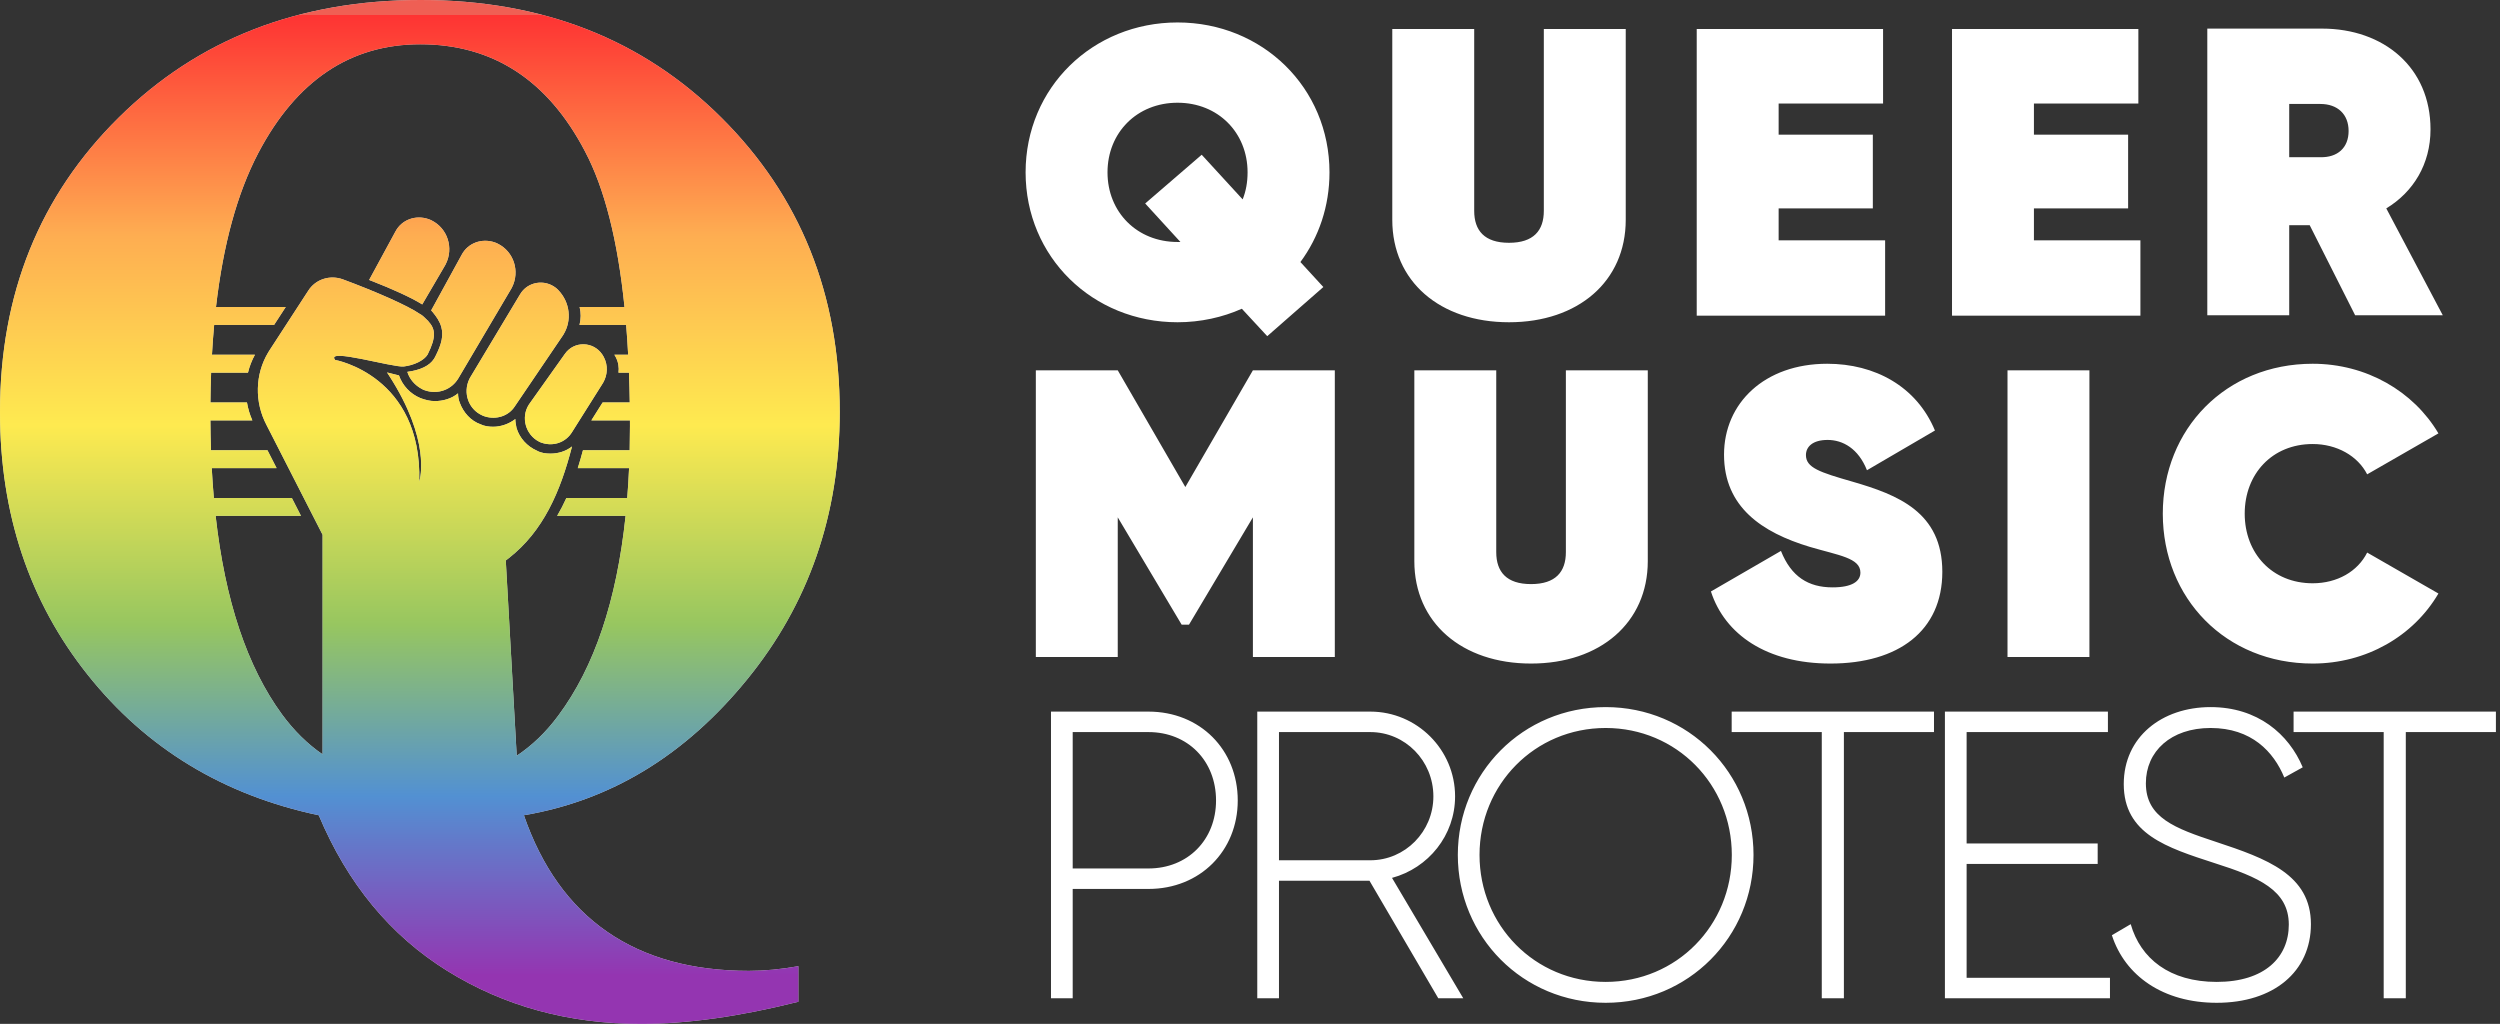
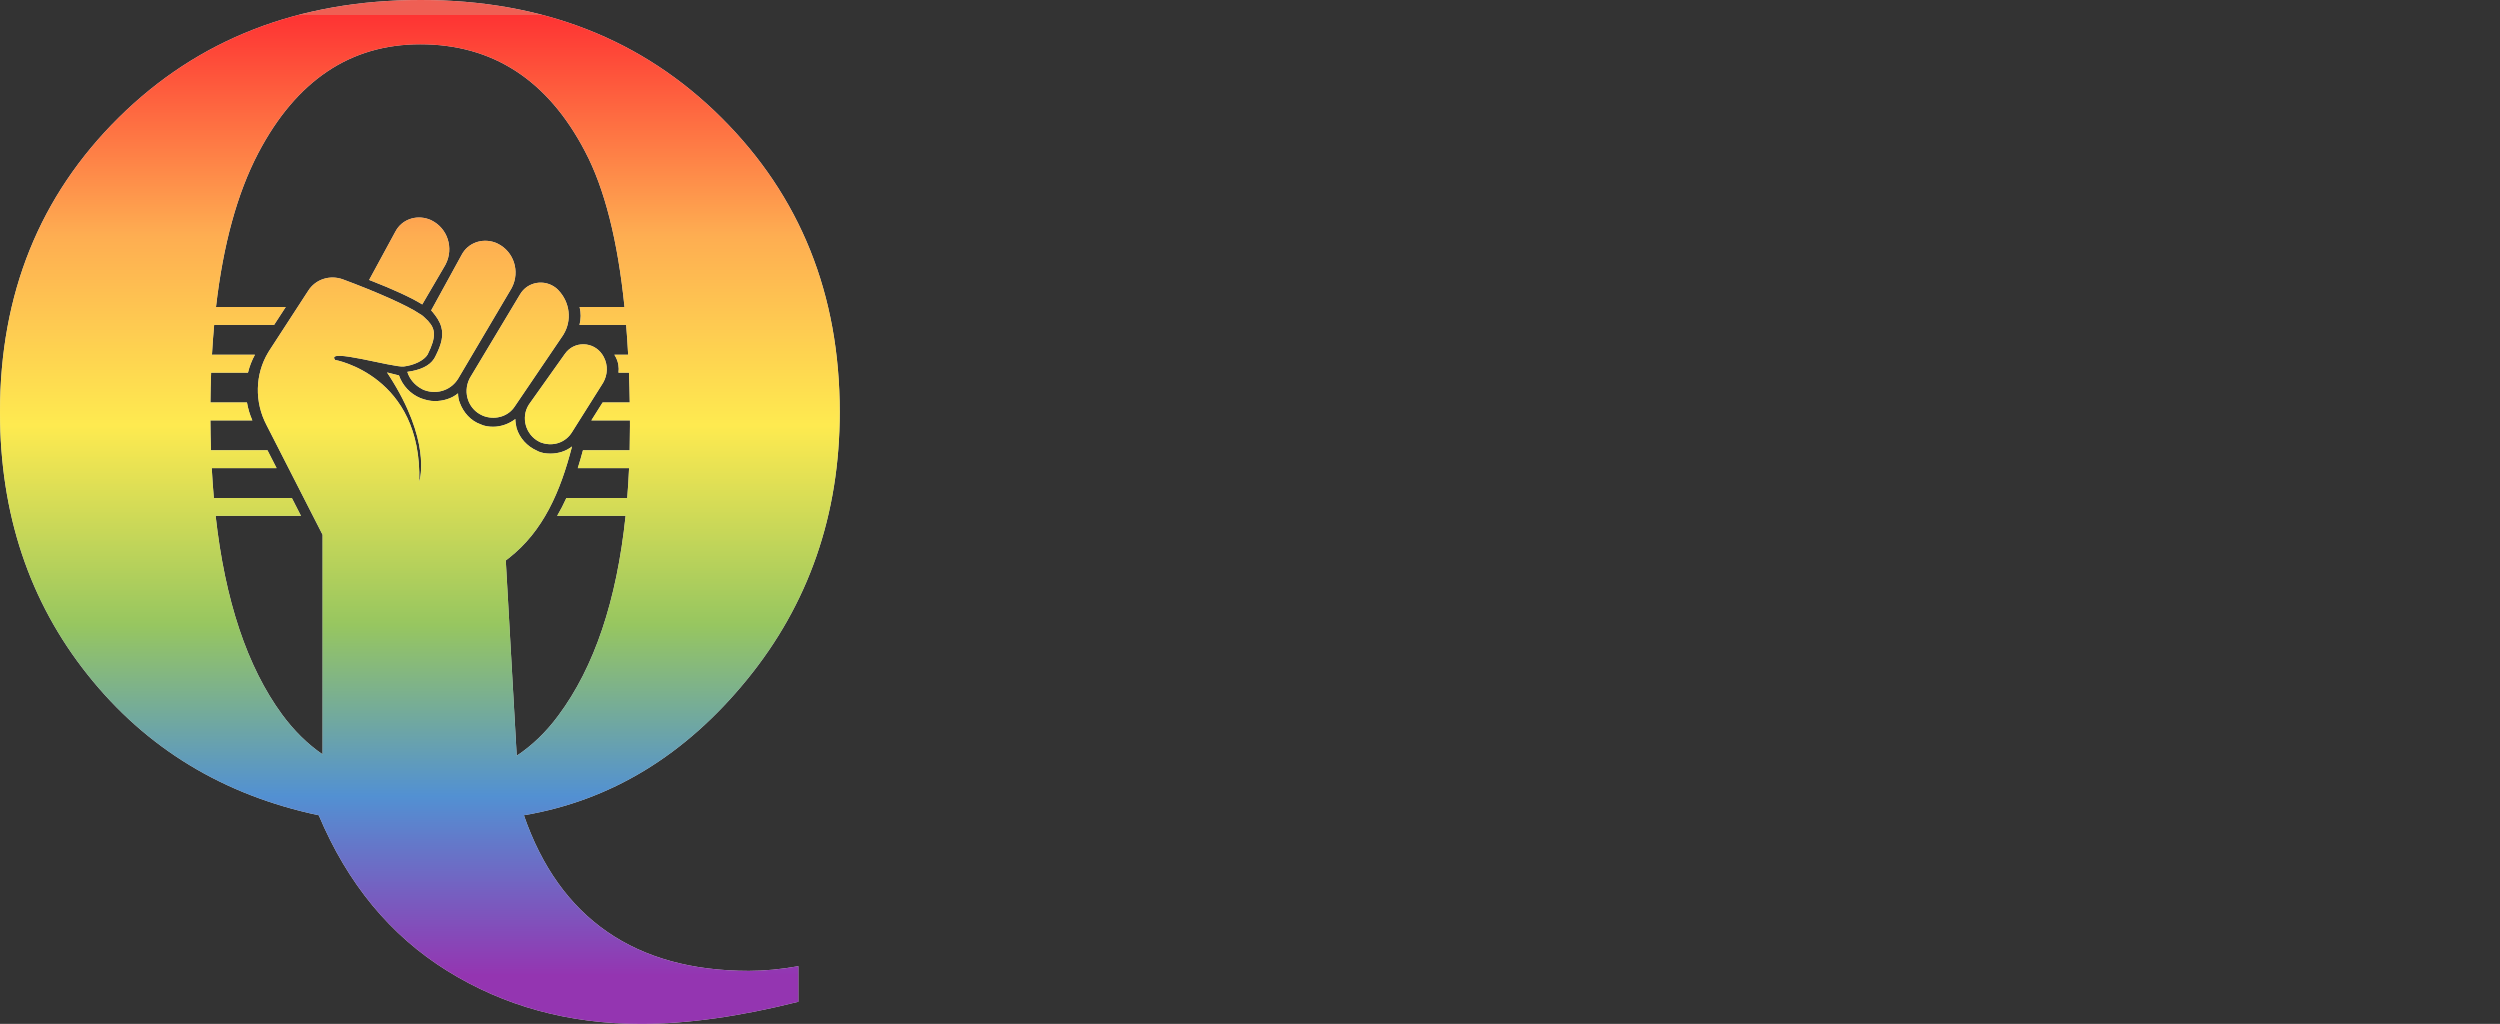
<svg xmlns="http://www.w3.org/2000/svg" width="293px" height="120px" viewBox="0 0 293 120" version="1.1">
  <rect x="0" y="0" width="293" height="120" fill="#333333" stroke="none" />
  <title>Group 6 Copy</title>
  <desc>Created with Sketch.</desc>
  <defs>
    <linearGradient x1="50%" y1="1.473%" x2="50%" y2="95.186%" id="linearGradient-1">
      <stop stop-color="#EB3729" offset="0%" />
      <stop stop-color="#FE5601" offset="0%" />
      <stop stop-color="#FE0000" offset="0.003%" />
      <stop stop-color="#FE9926" offset="23.007%" />
      <stop stop-color="#FEE524" offset="42.739%" />
      <stop stop-color="#7DB838" offset="63.521%" />
      <stop stop-color="#2775C7" offset="81.395%" />
      <stop stop-color="#79039E" offset="100%" />
    </linearGradient>
  </defs>
  <g id="Page-1" stroke="none" stroke-width="1" fill="none" fill-rule="evenodd">
    <g id="1A-Home-LG" transform="translate(-80, -285)">
      <g id="Group-6-Copy" transform="translate(80, 285)">
        <path d="M49.311,0 C63.563,0 75.31,4.599 84.553,13.796 C93.796,22.994 98.418,34.491 98.418,48.287 C98.418,60.307 94.798,70.757 87.558,79.636 C80.319,88.515 71.599,93.819 61.4,95.549 C63.495,101.605 66.75,106.158 71.167,109.209 C75.583,112.26 81.116,113.785 87.763,113.785 C89.585,113.785 91.52,113.603 93.569,113.238 L93.569,113.238 L93.569,117.405 C86.693,119.135 80.546,120 75.128,120 C66.659,120 59.089,117.928 52.419,113.785 C45.748,109.641 40.729,103.563 37.359,95.549 C26.158,93.182 17.131,87.695 10.279,79.089 C3.426,70.484 -1.56319402e-13,60.216 -1.56319402e-13,48.287 C-1.56319402e-13,34.445 4.644,22.937 13.933,13.762 C23.221,4.587 35.014,0 49.311,0 Z M49.243,5.191 C41.047,5.191 34.718,9.448 30.256,17.962 C27.802,22.661 26.155,28.667 25.314,35.982 L33.486,35.983 L32.122,38.081 L25.098,38.08 C24.994,39.216 24.909,40.381 24.842,41.577 L29.876,41.578 C29.51,42.242 29.239,42.948 29.063,43.675 L24.743,43.675 C24.701,44.815 24.673,45.981 24.662,47.172 L28.945,47.173 C29.066,47.888 29.276,48.593 29.576,49.272 L24.658,49.271 C24.665,50.46 24.688,51.626 24.727,52.768 L31.346,52.768 L32.418,54.866 L24.818,54.866 C24.881,56.059 24.963,57.225 25.063,58.364 L34.204,58.363 L35.276,60.461 L25.272,60.461 C26.377,70.398 28.972,78.155 33.056,83.734 C34.452,85.632 36.035,87.192 37.806,88.414 L37.807,62.674 L31.233,49.806 C29.813,47.102 29.896,43.875 31.42,41.325 L31.582,41.064 L36.128,34.07 C36.968,32.741 38.646,32.182 40.185,32.741 C43.961,34.14 47.808,35.818 49.207,36.798 C49.43,36.909 49.61,37.066 49.78,37.232 L49.906,37.357 L50.116,37.567 C50.186,37.567 50.186,37.637 50.186,37.637 C51.025,38.546 51.165,39.455 50.116,41.553 C49.696,42.253 48.507,42.812 47.318,42.952 C46.059,43.092 38.087,40.714 39.276,42.183 C39.276,42.183 49.486,44.001 49.137,56.45 L49.145,56.423 C49.263,56.036 50.47,51.548 45.593,44.007 L45.36,43.651 L46.759,44.001 C47.178,45.19 48.088,46.169 49.277,46.659 C49.836,46.869 50.396,47.008 50.955,47.008 C51.934,47.008 52.913,46.729 53.683,46.099 C53.683,46.519 53.753,46.869 53.892,47.218 C54.312,48.337 55.151,49.316 56.34,49.736 C56.76,49.946 57.319,50.016 57.809,50.016 C58.718,50.016 59.697,49.666 60.397,49.107 C60.397,49.456 60.467,49.806 60.537,50.156 C60.886,51.345 61.795,52.324 62.914,52.813 C63.404,53.093 63.963,53.163 64.523,53.163 C65.432,53.163 66.341,52.883 67.041,52.324 C65.682,57.623 63.663,62.262 59.638,65.408 L59.278,65.682 L60.56,88.572 C62.388,87.357 64.011,85.789 65.43,83.87 C69.648,78.211 72.278,70.408 73.319,60.461 L65.298,60.461 C65.693,59.788 66.053,59.088 66.383,58.363 L73.512,58.363 C73.604,57.224 73.675,56.058 73.727,54.866 L67.714,54.867 C67.932,54.181 68.134,53.481 68.323,52.769 L73.798,52.768 C73.82,51.858 73.83,50.934 73.83,49.994 C73.83,49.752 73.83,49.51 73.829,49.27 L69.305,49.271 L70.626,47.173 L73.808,47.172 C73.79,45.978 73.759,44.812 73.715,43.674 L72.488,43.676 C72.568,43.075 72.472,42.452 72.18,41.881 L72.076,41.693 L72.004,41.578 L73.62,41.576 C73.556,40.377 73.478,39.212 73.385,38.08 L67.917,38.081 C68.1,37.39 68.102,36.669 67.931,35.982 L73.193,35.982 C72.397,28.166 70.857,22.091 68.571,17.758 C64.2,9.38 57.758,5.191 49.243,5.191 Z M70.578,41.536 L70.677,41.693 L70.781,41.88 C71.265,42.826 71.21,43.913 70.713,44.805 L70.608,44.98 L67.041,50.645 C66.303,51.852 64.86,52.351 63.51,51.899 L63.334,51.834 L63.168,51.755 C61.601,50.949 61.03,48.919 61.972,47.439 L62.075,47.288 L66.201,41.483 C67.284,39.927 69.546,40.007 70.578,41.536 Z M65.152,33.742 L65.292,33.86 L65.452,34.021 C66.797,35.438 67.05,37.537 66.043,39.196 L65.922,39.385 L60.327,47.638 C59.592,48.773 58.157,49.207 56.872,48.818 L56.69,48.757 L56.512,48.682 C54.885,47.944 54.247,46.041 54.996,44.45 L55.081,44.281 L60.956,34.49 C61.834,33.004 63.82,32.692 65.152,33.742 Z M57.98,28.408 L58.159,28.475 L58.346,28.562 C60.241,29.506 60.948,31.811 60.004,33.681 L59.907,33.86 L53.753,44.281 C52.946,45.693 51.298,46.265 49.805,45.747 L49.626,45.68 L49.435,45.584 C48.619,45.149 47.998,44.426 47.738,43.581 C49.252,43.384 50.332,42.877 50.862,42.06 L50.955,41.903 L51.094,41.632 C51.757,40.303 51.987,39.32 51.724,38.336 C51.538,37.652 51.13,37.079 50.698,36.567 L50.535,36.378 L54.102,29.874 C54.842,28.462 56.487,27.89 57.98,28.408 Z M50.217,25.68 L50.396,25.747 L50.583,25.834 C52.478,26.778 53.185,29.084 52.241,30.953 L52.144,31.133 L49.486,35.679 C48.231,34.886 45.916,33.844 43.659,32.965 L43.262,32.811 L46.339,27.146 C47.079,25.734 48.724,25.162 50.217,25.68 Z" id="Logo-Gradient" fill="#FFFFFF" />
        <path d="M49.311,0 C63.563,0 75.31,4.599 84.553,13.796 C93.796,22.994 98.418,34.491 98.418,48.287 C98.418,60.307 94.798,70.757 87.558,79.636 C80.319,88.515 71.599,93.819 61.4,95.549 C63.495,101.605 66.75,106.158 71.167,109.209 C75.583,112.26 81.116,113.785 87.763,113.785 C89.585,113.785 91.52,113.603 93.569,113.238 L93.569,113.238 L93.569,117.405 C86.693,119.135 80.546,120 75.128,120 C66.659,120 59.089,117.928 52.419,113.785 C45.748,109.641 40.729,103.563 37.359,95.549 C26.158,93.182 17.131,87.695 10.279,79.089 C3.426,70.484 -1.56319402e-13,60.216 -1.56319402e-13,48.287 C-1.56319402e-13,34.445 4.644,22.937 13.933,13.762 C23.221,4.587 35.014,0 49.311,0 Z M49.243,5.191 C41.047,5.191 34.718,9.448 30.256,17.962 C27.802,22.661 26.155,28.667 25.314,35.982 L33.486,35.983 L32.122,38.081 L25.098,38.08 C24.994,39.216 24.909,40.381 24.842,41.577 L29.876,41.578 C29.51,42.242 29.239,42.948 29.063,43.675 L24.743,43.675 C24.701,44.815 24.673,45.981 24.662,47.172 L28.945,47.173 C29.066,47.888 29.276,48.593 29.576,49.272 L24.658,49.271 C24.665,50.46 24.688,51.626 24.727,52.768 L31.346,52.768 L32.418,54.866 L24.818,54.866 C24.881,56.059 24.963,57.225 25.063,58.364 L34.204,58.363 L35.276,60.461 L25.272,60.461 C26.377,70.398 28.972,78.155 33.056,83.734 C34.452,85.632 36.035,87.192 37.806,88.414 L37.807,62.674 L31.233,49.806 C29.813,47.102 29.896,43.875 31.42,41.325 L31.582,41.064 L36.128,34.07 C36.968,32.741 38.646,32.182 40.185,32.741 C43.961,34.14 47.808,35.818 49.207,36.798 C49.43,36.909 49.61,37.066 49.78,37.232 L49.906,37.357 L50.116,37.567 C50.186,37.567 50.186,37.637 50.186,37.637 C51.025,38.546 51.165,39.455 50.116,41.553 C49.696,42.253 48.507,42.812 47.318,42.952 C46.059,43.092 38.087,40.714 39.276,42.183 C39.276,42.183 49.486,44.001 49.137,56.45 L49.145,56.423 C49.263,56.036 50.47,51.548 45.593,44.007 L45.36,43.651 L46.759,44.001 C47.178,45.19 48.088,46.169 49.277,46.659 C49.836,46.869 50.396,47.008 50.955,47.008 C51.934,47.008 52.913,46.729 53.683,46.099 C53.683,46.519 53.753,46.869 53.892,47.218 C54.312,48.337 55.151,49.316 56.34,49.736 C56.76,49.946 57.319,50.016 57.809,50.016 C58.718,50.016 59.697,49.666 60.397,49.107 C60.397,49.456 60.467,49.806 60.537,50.156 C60.886,51.345 61.795,52.324 62.914,52.813 C63.404,53.093 63.963,53.163 64.523,53.163 C65.432,53.163 66.341,52.883 67.041,52.324 C65.682,57.623 63.663,62.262 59.638,65.408 L59.278,65.682 L60.56,88.572 C62.388,87.357 64.011,85.789 65.43,83.87 C69.648,78.211 72.278,70.408 73.319,60.461 L65.298,60.461 C65.693,59.788 66.053,59.088 66.383,58.363 L73.512,58.363 C73.604,57.224 73.675,56.058 73.727,54.866 L67.714,54.867 C67.932,54.181 68.134,53.481 68.323,52.769 L73.798,52.768 C73.82,51.858 73.83,50.934 73.83,49.994 C73.83,49.752 73.83,49.51 73.829,49.27 L69.305,49.271 L70.626,47.173 L73.808,47.172 C73.79,45.978 73.759,44.812 73.715,43.674 L72.488,43.676 C72.568,43.075 72.472,42.452 72.18,41.881 L72.076,41.693 L72.004,41.578 L73.62,41.576 C73.556,40.377 73.478,39.212 73.385,38.08 L67.917,38.081 C68.1,37.39 68.102,36.669 67.931,35.982 L73.193,35.982 C72.397,28.166 70.857,22.091 68.571,17.758 C64.2,9.38 57.758,5.191 49.243,5.191 Z M70.578,41.536 L70.677,41.693 L70.781,41.88 C71.265,42.826 71.21,43.913 70.713,44.805 L70.608,44.98 L67.041,50.645 C66.303,51.852 64.86,52.351 63.51,51.899 L63.334,51.834 L63.168,51.755 C61.601,50.949 61.03,48.919 61.972,47.439 L62.075,47.288 L66.201,41.483 C67.284,39.927 69.546,40.007 70.578,41.536 Z M65.152,33.742 L65.292,33.86 L65.452,34.021 C66.797,35.438 67.05,37.537 66.043,39.196 L65.922,39.385 L60.327,47.638 C59.592,48.773 58.157,49.207 56.872,48.818 L56.69,48.757 L56.512,48.682 C54.885,47.944 54.247,46.041 54.996,44.45 L55.081,44.281 L60.956,34.49 C61.834,33.004 63.82,32.692 65.152,33.742 Z M57.98,28.408 L58.159,28.475 L58.346,28.562 C60.241,29.506 60.948,31.811 60.004,33.681 L59.907,33.86 L53.753,44.281 C52.946,45.693 51.298,46.265 49.805,45.747 L49.626,45.68 L49.435,45.584 C48.619,45.149 47.998,44.426 47.738,43.581 C49.252,43.384 50.332,42.877 50.862,42.06 L50.955,41.903 L51.094,41.632 C51.757,40.303 51.987,39.32 51.724,38.336 C51.538,37.652 51.13,37.079 50.698,36.567 L50.535,36.378 L54.102,29.874 C54.842,28.462 56.487,27.89 57.98,28.408 Z M50.217,25.68 L50.396,25.747 L50.583,25.834 C52.478,26.778 53.185,29.084 52.241,30.953 L52.144,31.133 L49.486,35.679 C48.231,34.886 45.916,33.844 43.659,32.965 L43.262,32.811 L46.339,27.146 C47.079,25.734 48.724,25.162 50.217,25.68 Z" id="Logo-Gradient" fill="url(#linearGradient-1)" opacity="0.8" />
-         <path d="M148.52,39.4 L155.096,33.64 L152.408,30.712 C154.568,27.784 155.816,24.184 155.816,20.2 C155.816,10.264 147.944,2.632 138.008,2.632 C128.072,2.632 120.2,10.264 120.2,20.2 C120.2,30.136 128.072,37.768 138.008,37.768 C140.696,37.768 143.288,37.192 145.544,36.184 L148.52,39.4 Z M138.344,28.36 L138.008,28.36 C133.256,28.36 129.8,24.856 129.8,20.2 C129.8,15.544 133.256,12.04 138.008,12.04 C142.76,12.04 146.216,15.544 146.216,20.2 C146.216,21.352 146.024,22.408 145.64,23.368 L140.84,18.136 L134.216,23.848 L138.344,28.36 Z M176.856,37.768 C184.968,37.768 190.536,32.968 190.536,25.768 L190.536,3.4 L180.936,3.4 L180.936,24.712 C180.936,27.016 179.736,28.456 176.856,28.456 C173.976,28.456 172.776,27.016 172.776,24.712 L172.776,3.4 L163.176,3.4 L163.176,25.768 C163.176,32.968 168.744,37.768 176.856,37.768 Z M220.936,37 L220.936,28.168 L208.456,28.168 L208.456,24.424 L219.496,24.424 L219.496,15.784 L208.456,15.784 L208.456,12.136 L220.696,12.136 L220.696,3.4 L198.856,3.4 L198.856,37 L220.936,37 Z M250.856,37 L250.856,28.168 L238.376,28.168 L238.376,24.424 L249.416,24.424 L249.416,15.784 L238.376,15.784 L238.376,12.136 L250.616,12.136 L250.616,3.4 L228.776,3.4 L228.776,37 L250.856,37 Z M268.296,36.952 L268.296,26.392 L270.696,26.392 L276.024,36.952 L286.296,36.952 L279.672,24.424 C282.84,22.504 284.856,19.24 284.856,15.16 C284.856,7.912 279.384,3.352 272.136,3.352 L258.696,3.352 L258.696,36.952 L268.296,36.952 Z M271.944,18.424 L268.296,18.424 L268.296,12.184 L271.944,12.184 C273.96,12.184 275.256,13.384 275.256,15.352 C275.256,17.32 273.96,18.472 271.944,18.424 Z M131,77 L131,60.632 L138.488,73.208 L139.352,73.208 L146.84,60.632 L146.84,77 L156.44,77 L156.44,43.4 L146.84,43.4 L138.92,57.08 L131,43.4 L121.4,43.4 L121.4,77 L131,77 Z M179.44,77.768 C187.552,77.768 193.12,72.968 193.12,65.768 L193.12,43.4 L183.52,43.4 L183.52,64.712 C183.52,67.016 182.32,68.456 179.44,68.456 C176.56,68.456 175.36,67.016 175.36,64.712 L175.36,43.4 L165.76,43.4 L165.76,65.768 C165.76,72.968 171.328,77.768 179.44,77.768 Z M214.536,77.768 C222.504,77.768 227.64,73.928 227.64,67.016 C227.64,60.008 222.408,57.992 217.128,56.456 C213.288,55.352 211.656,54.824 211.656,53.336 C211.656,52.376 212.424,51.56 214.2,51.56 C215.976,51.56 217.8,52.568 218.808,55.112 L226.776,50.456 C224.616,45.272 219.72,42.632 214.152,42.632 C206.808,42.632 202.056,47.24 202.056,53.288 C202.056,59.432 206.52,62.408 212.088,64.088 C215.496,65.096 218.04,65.384 218.04,67.112 C218.04,68.12 217.08,68.84 214.776,68.84 C211.944,68.84 209.928,67.592 208.728,64.568 L200.52,69.32 C202.152,74.36 207.048,77.768 214.536,77.768 Z M244.88,77 L244.88,43.4 L235.28,43.4 L235.28,77 L244.88,77 Z M271.048,77.768 C277.336,77.768 282.856,74.552 285.784,69.56 L277.432,64.76 C276.328,66.968 273.928,68.36 271.048,68.36 C266.296,68.36 263.08,64.856 263.08,60.2 C263.08,55.544 266.296,52.04 271.048,52.04 C273.88,52.04 276.328,53.432 277.432,55.592 L285.784,50.792 C282.856,45.848 277.336,42.632 271.048,42.632 C260.872,42.632 253.48,50.264 253.48,60.2 C253.48,70.136 260.872,77.768 271.048,77.768 Z M125.72,117 L125.72,104.184 L134.6,104.184 C140.648,104.184 145.064,99.72 145.064,93.816 C145.064,87.864 140.648,83.4 134.6,83.4 L123.176,83.4 L123.176,117 L125.72,117 Z M134.6,101.784 L125.72,101.784 L125.72,85.8 L134.6,85.8 C139.208,85.8 142.52,89.16 142.52,93.816 C142.52,98.424 139.208,101.784 134.6,101.784 Z M149.896,117 L149.896,103.224 L160.504,103.224 L168.568,117 L171.496,117 L163.144,102.888 C167.416,101.736 170.536,97.896 170.536,93.336 C170.536,87.864 166.072,83.4 160.6,83.4 L147.352,83.4 L147.352,117 L149.896,117 Z M160.6,100.824 L149.896,100.824 L149.896,85.8 L160.6,85.8 C164.68,85.8 167.992,89.16 167.992,93.336 C167.992,97.464 164.68,100.824 160.6,100.824 Z M188.184,117.528 C197.88,117.528 205.512,109.8 205.512,100.2 C205.512,90.6 197.88,82.872 188.184,82.872 C178.488,82.872 170.856,90.6 170.856,100.2 C170.856,109.8 178.488,117.528 188.184,117.528 Z M188.184,115.08 C179.88,115.08 173.4,108.456 173.4,100.2 C173.4,91.944 179.88,85.32 188.184,85.32 C196.488,85.32 202.968,91.944 202.968,100.2 C202.968,108.456 196.488,115.08 188.184,115.08 Z M216.104,117 L216.104,85.8 L226.664,85.8 L226.664,83.4 L202.952,83.4 L202.952,85.8 L213.512,85.8 L213.512,117 L216.104,117 Z M247.288,117 L247.288,114.6 L230.488,114.6 L230.488,101.256 L245.848,101.256 L245.848,98.856 L230.488,98.856 L230.488,85.8 L247.048,85.8 L247.048,83.4 L227.944,83.4 L227.944,117 L247.288,117 Z M259.8,117.528 C266.472,117.528 270.84,113.88 270.84,108.312 C270.84,102.504 265.656,100.632 259.704,98.664 C254.904,97.08 251.496,95.832 251.496,91.8 C251.496,88.056 254.424,85.32 259.08,85.32 C263.88,85.32 266.472,88.104 267.72,91.128 L269.88,89.928 C268.248,86.04 264.6,82.872 259.08,82.872 C253.368,82.872 248.904,86.376 248.904,91.896 C248.904,97.752 253.944,99.336 259.56,101.16 C264.696,102.792 268.248,104.328 268.248,108.36 C268.248,112.2 265.416,115.08 259.8,115.08 C254.28,115.08 250.872,112.344 249.72,108.312 L247.512,109.608 C249.048,114.36 253.512,117.528 259.8,117.528 Z M281.96,117 L281.96,85.8 L292.52,85.8 L292.52,83.4 L268.808,83.4 L268.808,85.8 L279.368,85.8 L279.368,117 L281.96,117 Z" id="QUEERMUSICPROTEST" fill="#FFFFFF" fill-rule="nonzero" />
      </g>
    </g>
  </g>
</svg>